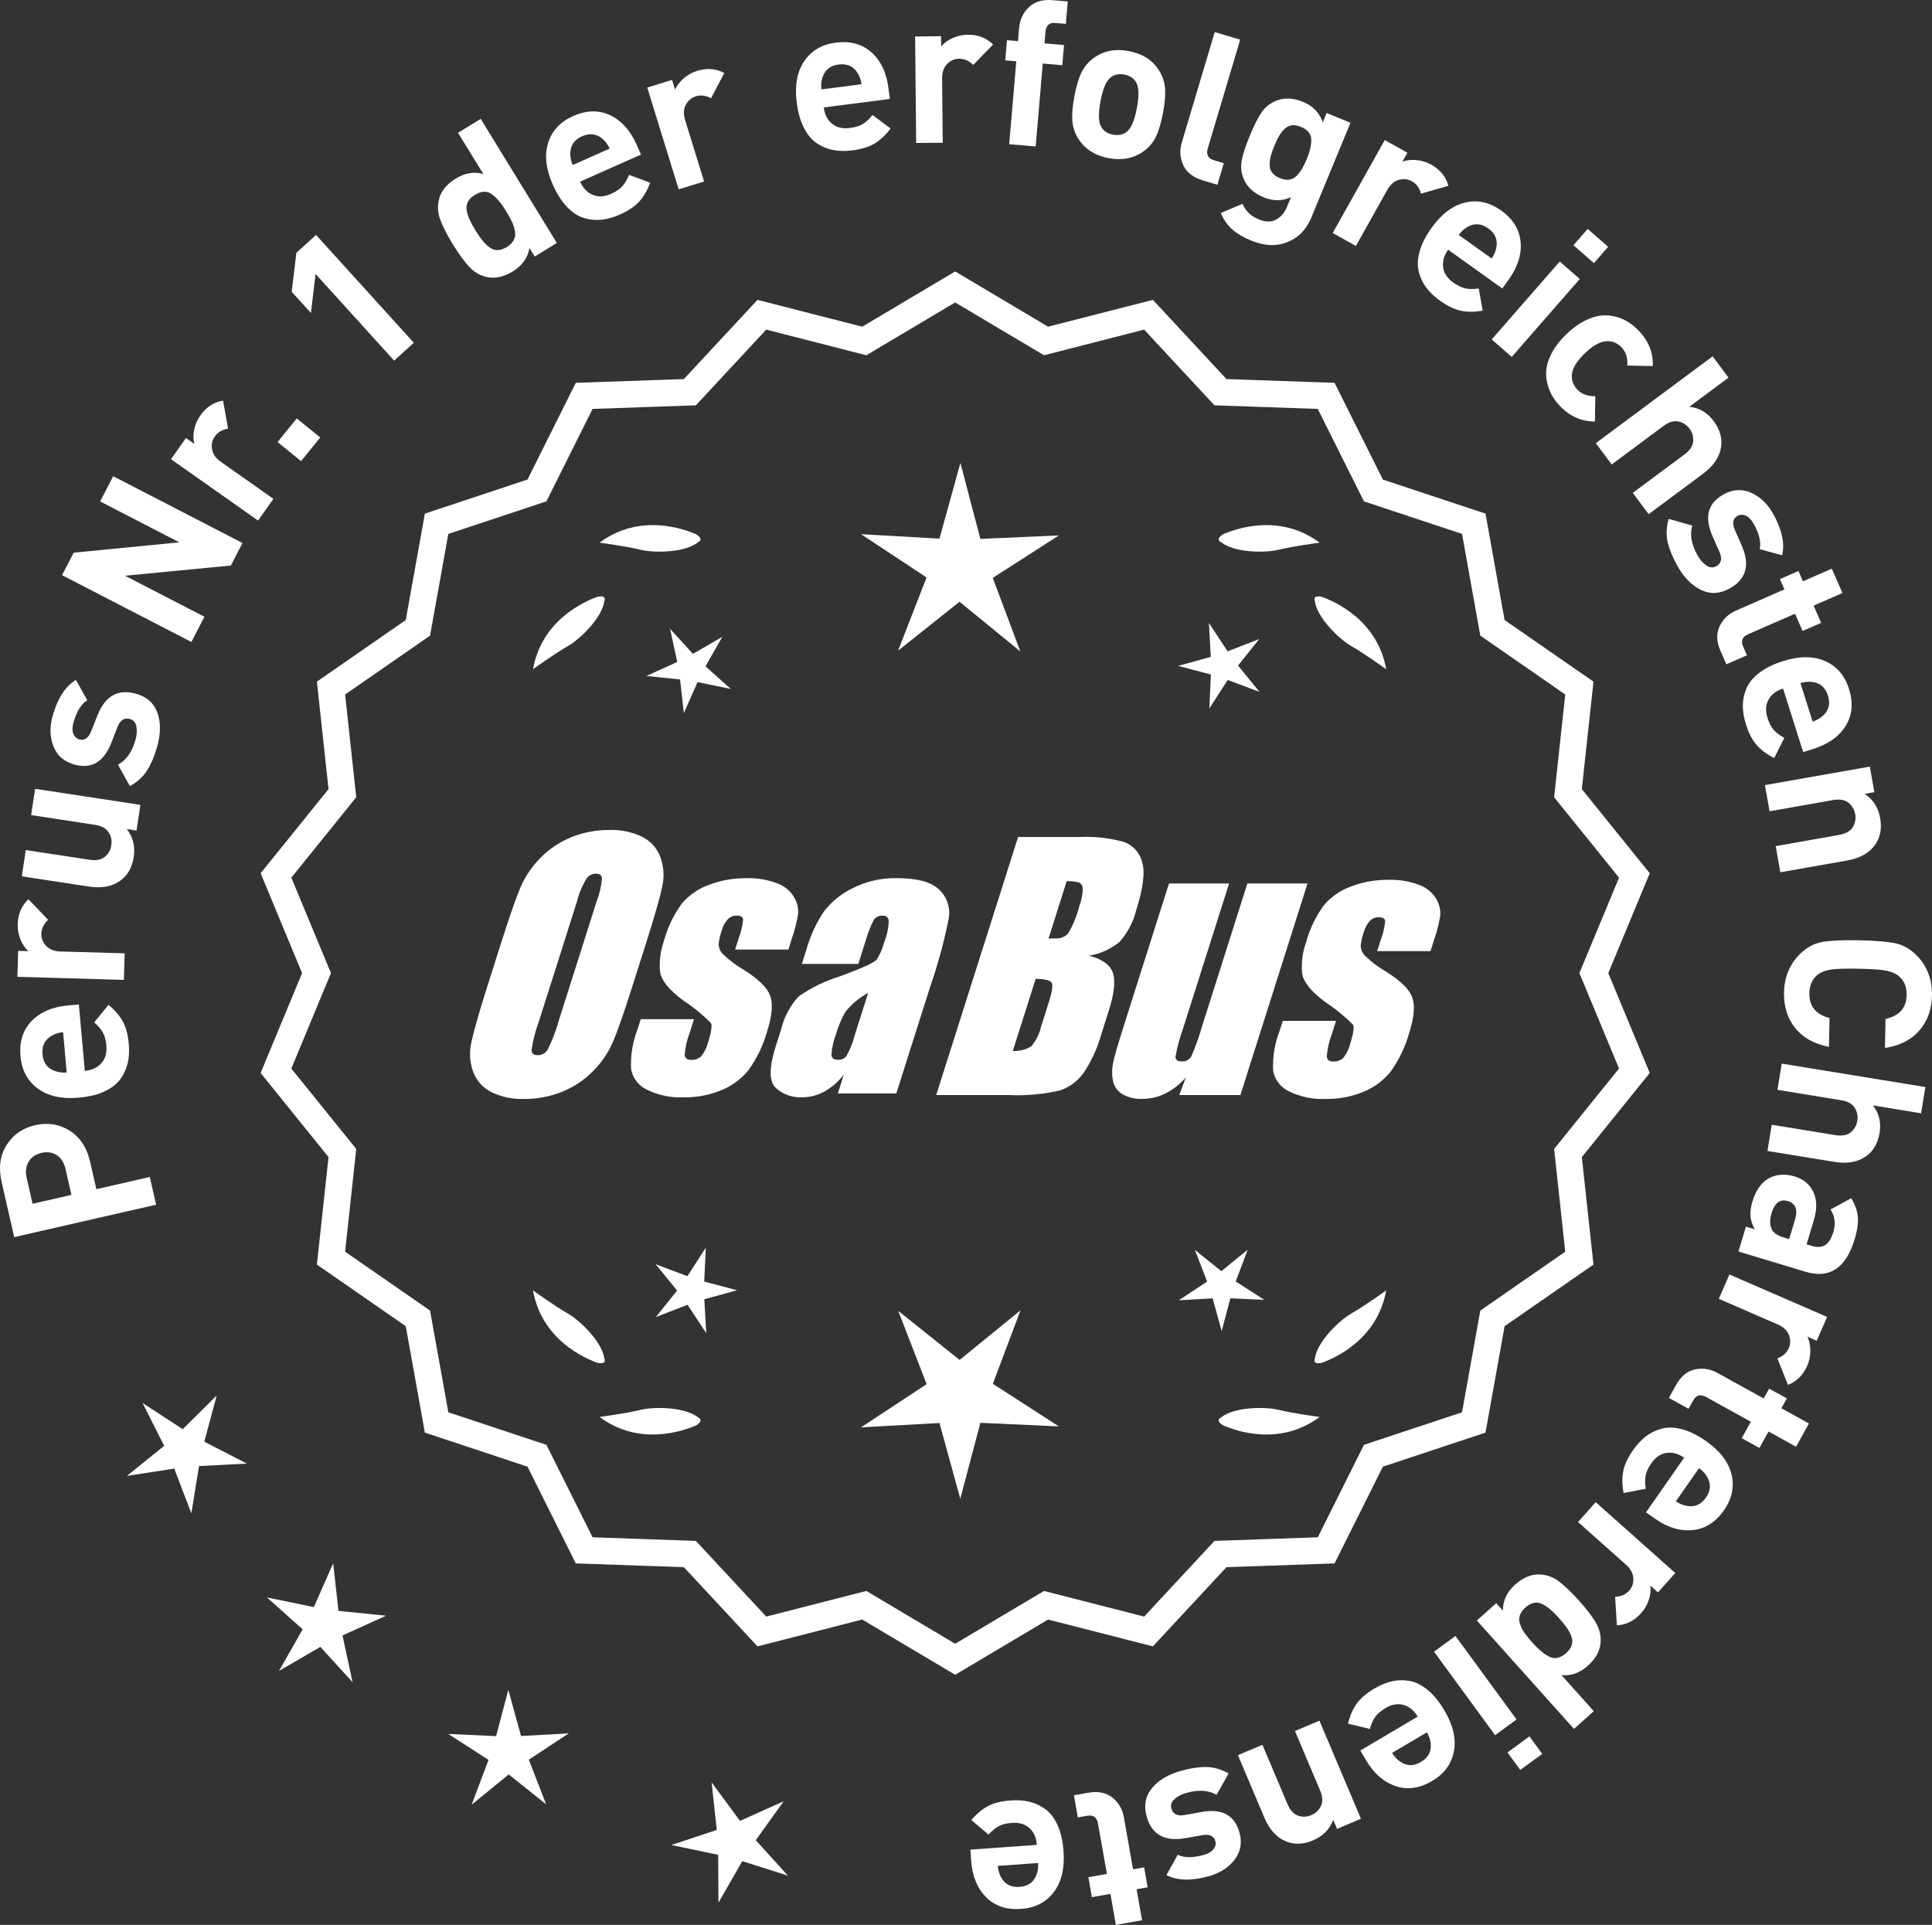
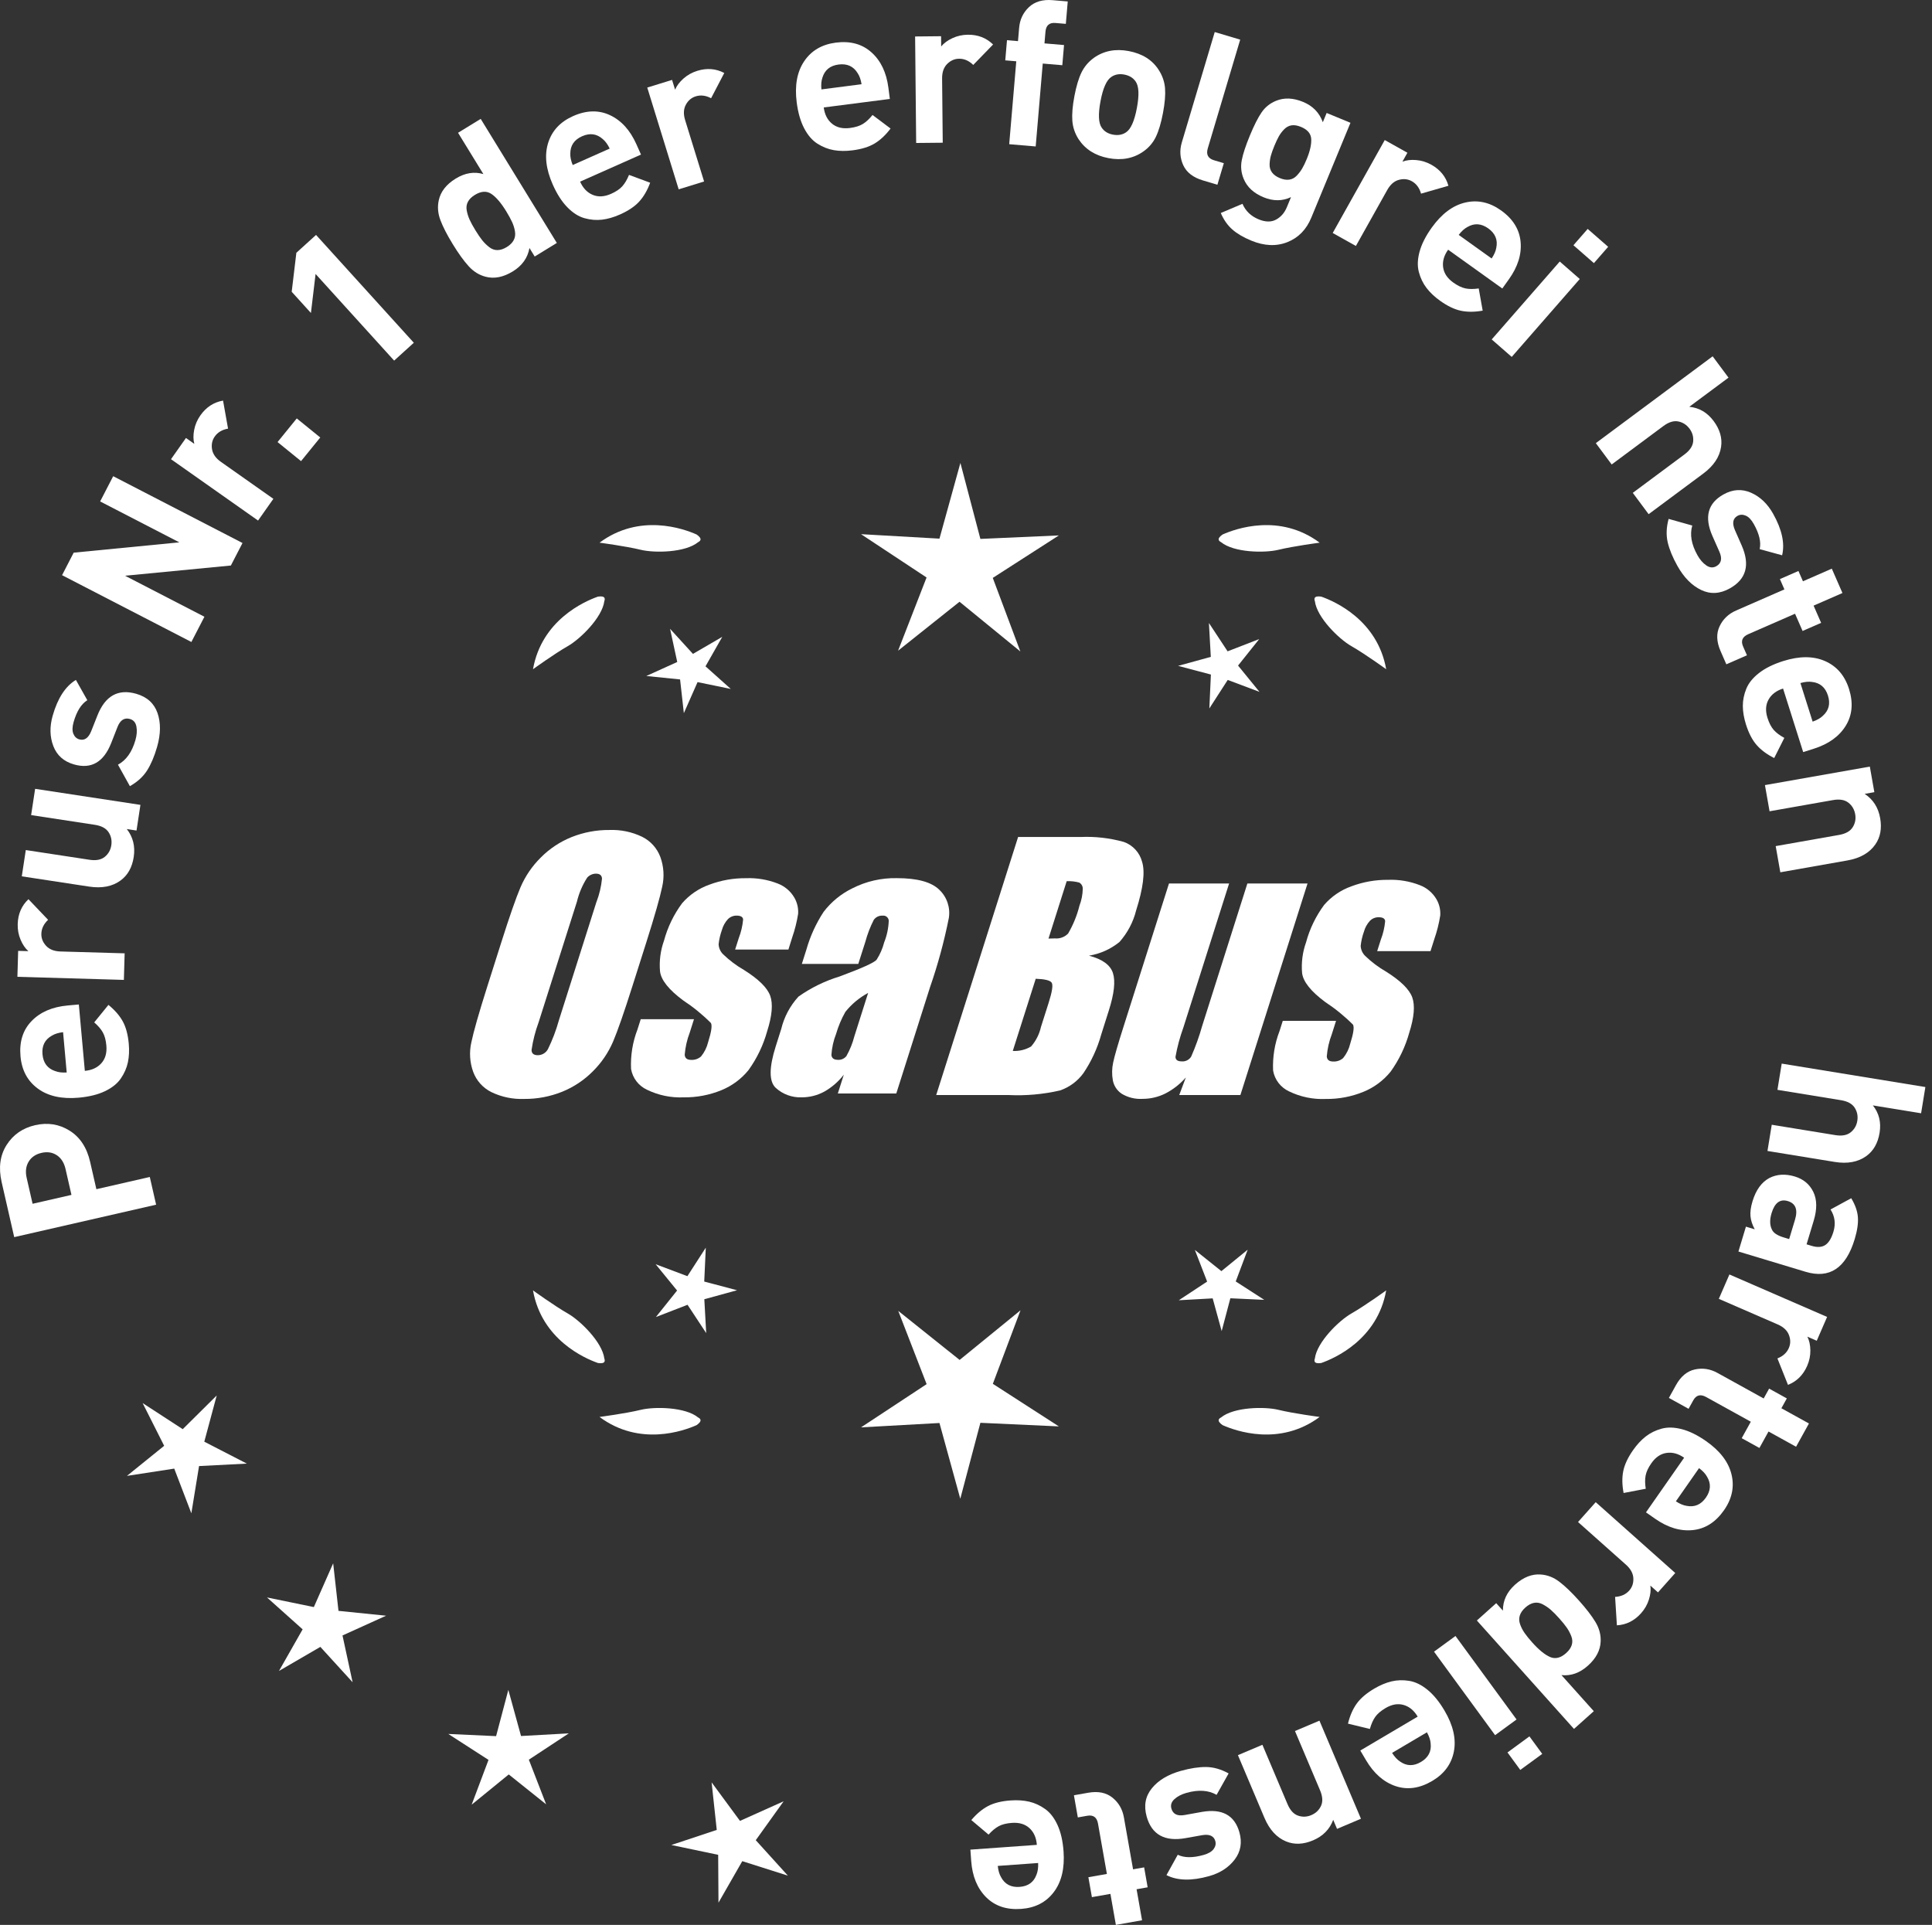
<svg xmlns="http://www.w3.org/2000/svg" id="Layer_2" data-name="Layer 2" viewBox="0 0 302.409 301.301">
  <rect x="0" y="0" width="302.409" height="301.301" fill="#333333" stroke="none" />
  <defs>
    <style>
      .cls-1 {
        stroke: #fff;
        stroke-miterlimit: 10;
        stroke-width: 1.078px;
      }

      .cls-1, .cls-2 {
        fill: #fff;
      }
    </style>
  </defs>
  <g id="Layer_1-2" data-name="Layer 1">
    <g>
      <g>
        <polygon class="cls-2" points="33.922 218.435 28.603 223.708 22.325 219.623 25.696 226.312 19.871 231.02 27.274 229.881 29.952 236.876 31.156 229.483 38.636 229.098 31.977 225.668 33.922 218.435" />
        <polygon class="cls-2" points="52.982 252.148 52.15 244.704 49.125 251.556 41.788 250.047 47.37 255.041 43.668 261.553 50.143 257.787 55.192 263.321 53.611 255.999 60.433 252.907 52.982 252.148" />
        <polygon class="cls-2" points="81.555 271.739 79.568 264.516 77.653 271.758 70.17 271.416 76.465 275.475 73.827 282.486 79.633 277.753 85.485 282.429 82.778 275.444 89.034 271.323 81.555 271.739" />
        <polygon class="cls-2" points="118.297 288.045 122.661 281.957 115.827 285.024 111.386 278.992 112.191 286.439 105.082 288.799 112.413 290.335 112.462 297.825 116.187 291.327 123.325 293.596 118.297 288.045" />
      </g>
-       <path class="cls-1" d="M149.511,261.528l-14.465-8.599-16.302,4.175-11.457-12.326-16.818-.586-7.52-15.055-15.972-5.301-2.974-16.563-13.831-9.586,1.813-16.73-10.57-13.094,6.453-15.542-6.453-15.542,10.57-13.094-1.813-16.73,13.831-9.586,2.974-16.563,15.972-5.301,7.52-15.055,16.818-.586,11.457-12.326,16.302,4.175,14.465-8.599,14.465,8.599,16.302-4.175,11.457,12.326,16.818.586,7.52,15.055,15.972,5.301,2.974,16.563,13.831,9.586-1.813,16.73,10.57,13.094-6.453,15.542,6.453,15.542-10.57,13.094,1.813,16.73-13.831,9.586-2.974,16.563-15.972,5.301-7.52,15.055-16.818.586-11.457,12.326-16.302-4.175-14.465,8.599ZM135.523,249.609l13.988,8.315,13.988-8.315,15.764,4.038,11.079-11.92,16.263-.567,7.272-14.558,15.445-5.126,2.876-16.017,13.375-9.27-1.753-16.179,10.222-12.662-6.24-15.029,6.24-15.029-10.222-12.662,1.753-16.178-13.375-9.27-2.876-16.017-15.445-5.126-7.272-14.558-16.263-.567-11.079-11.92-15.764,4.038-13.988-8.316-13.988,8.316-15.764-4.038-11.079,11.92-16.263.567-7.272,14.558-15.445,5.126-2.876,16.017-13.375,9.27,1.753,16.178-10.222,12.662,6.24,15.029-6.24,15.029,10.222,12.662-1.753,16.179,13.375,9.27,2.876,16.017,15.445,5.126,7.272,14.558,16.263.567,11.079,11.92,15.764-4.038Z" />
      <g>
        <polygon class="cls-2" points="110.231 200.602 110.475 195.297 107.596 199.76 102.625 197.89 105.981 202.006 102.665 206.156 107.618 204.237 110.54 208.672 110.245 203.369 115.366 201.961 110.231 200.602" />
        <polygon class="cls-2" points="159.737 205.101 150.206 212.87 140.599 205.194 145.042 216.66 134.774 223.425 147.051 222.743 150.311 234.599 153.457 222.711 165.74 223.274 155.406 216.61 159.737 205.101" />
        <polygon class="cls-2" points="193.425 200.585 195.296 195.614 191.179 198.97 187.029 195.654 188.948 200.607 184.513 203.528 189.816 203.234 191.224 208.355 192.583 203.22 197.888 203.463 193.425 200.585" />
      </g>
      <g>
        <path class="cls-2" d="M191.126,221.878c-.197.099-.32.215-.359.348-.001.002-.003.003-.005.005.001 0.0.002.001.003.001-.063.227.115.505.606.846,2.043.909,8.925,3.375,15.191-1.283,0,0-4.07-.534-6.459-1.115-2.166-.527-6.98-.443-8.977,1.198Z" />
        <path class="cls-2" d="M205.789,213.145c0.0.002-0.0.004-0.0.007.001-0.0.002-.001.003-.001.11.208.43.288,1.022.199,2.109-.742,8.805-3.676,10.161-11.365,0,0-3.325,2.407-5.461,3.625-1.936,1.104-5.378,4.471-5.703,7.036-.075.207-.085.376-.022.5Z" />
      </g>
      <g>
        <path class="cls-2" d="M109.279,221.878c.197.099.32.215.359.348.001.002.003.003.005.005-.001 0-.002.001-.003.001.063.227-.115.505-.606.846-2.043.909-8.925,3.375-15.191-1.283,0,0,4.07-.534,6.459-1.115,2.166-.527,6.98-.443,8.977,1.198Z" />
        <path class="cls-2" d="M94.615,213.145c-0.0.002 0.0.004 0.0.007-.001-0-.002-.001-.003-.001-.11.208-.43.288-1.022.199-2.109-.742-8.805-3.676-10.161-11.365,0,0,3.325,2.407,5.461,3.625,1.936,1.104,5.378,4.471,5.703,7.036.075.207.085.376.022.5Z" />
      </g>
      <g>
        <path class="cls-2" d="M109.279,84.862c.197-.099.32-.215.359-.348.001-.002.003-.003.005-.005-.001-0-.002-.001-.003-.001.063-.227-.115-.505-.606-.846-2.043-.909-8.925-3.375-15.191,1.283,0,0,4.07.534,6.459,1.115,2.166.527,6.98.443,8.977-1.198Z" />
        <path class="cls-2" d="M94.615,93.595c-0-.002 0-.004 0-.007-.001 0-.002.001-.003.001-.11-.208-.43-.288-1.022-.199-2.109.742-8.805,3.676-10.161,11.365,0,0,3.325-2.407,5.461-3.625,1.936-1.104,5.378-4.471,5.703-7.036.075-.207.085-.376.022-.5Z" />
      </g>
      <g>
        <path class="cls-2" d="M191.126,84.862c-.197-.099-.32-.215-.359-.348-.001-.002-.003-.003-.005-.005.001-0.0.002-.001.003-.001-.063-.227.115-.505.606-.846,2.043-.909,8.925-3.375,15.191,1.283,0,0-4.07.534-6.459,1.115-2.166.527-6.98.443-8.977-1.198Z" />
        <path class="cls-2" d="M205.789,93.595c0-.002-0-.004-0-.007.001 0.0.002.001.003.001.11-.208.43-.288,1.022-.199,2.109.742,8.805,3.676,10.161,11.365,0,0-3.325-2.407-5.461-3.625-1.936-1.104-5.378-4.471-5.703-7.036-.075-.207-.085-.376-.022-.5Z" />
      </g>
      <g id="Group_4" data-name="Group 4">
        <g id="Group_1" data-name="Group 1">
          <path id="Path_1" data-name="Path 1" class="cls-2" d="M98.969,154.422c-1.287,4.058-2.289,6.932-3.006,8.623-.743,1.73-1.811,3.301-3.145,4.628-1.374,1.392-3.018,2.488-4.831,3.221-1.89.759-3.911,1.14-5.947,1.123-1.762.067-3.514-.296-5.104-1.059-1.333-.652-2.362-1.794-2.872-3.188-.534-1.48-.633-3.081-.285-4.615.343-1.661,1.174-4.572,2.493-8.734l2.193-6.911c1.287-4.058,2.289-6.932,3.006-8.623.743-1.73,1.811-3.301,3.145-4.628,1.374-1.392,3.018-2.488,4.831-3.221,1.89-.757,3.911-1.138,5.947-1.12,1.762-.067,3.514.296,5.104,1.059,1.332.654,2.36,1.796,2.872,3.189.534,1.48.633,3.082.285,4.616-.343,1.661-1.173,4.571-2.492,8.731l-2.194,6.909ZM93.378,141.147c.442-1.159.728-2.373.849-3.608-.025-.526-.342-.786-.951-.786-.528.006-1.028.236-1.375.634-.738,1.153-1.278,2.422-1.598,3.754l-5.99,18.863c-.521,1.405-.892,2.861-1.11,4.343,0,.552.337.824.98.824.663-.002,1.272-.367,1.586-.951.708-1.449,1.281-2.96,1.712-4.514l5.891-18.565.005.005Z" />
          <path id="Path_2" data-name="Path 2" class="cls-2" d="M123.405,148.629h-8.337l.571-1.795c.36-.932.588-1.91.678-2.904-.032-.406-.374-.609-1.027-.609-.511-.005-1.002.199-1.36.563-.44.48-.76,1.059-.932,1.687-.261.721-.434,1.471-.516,2.234.027.588.273,1.145.692,1.559.987.957,2.09,1.787,3.283,2.47,2.283,1.433,3.65,2.78,4.102,4.039.45,1.262.298,3.1-.469,5.516-.606,2.188-1.593,4.253-2.916,6.099-1.134,1.403-2.607,2.494-4.28,3.17-1.866.76-3.866,1.137-5.881,1.11-1.989.089-3.969-.323-5.758-1.198-1.308-.611-2.234-1.824-2.479-3.246-.096-2.11.247-4.217,1.008-6.188l.507-1.598h8.334l-.665,2.097c-.426,1.113-.691,2.281-.786,3.469.038.533.375.799.995.799.573.035,1.136-.159,1.566-.539.535-.66.914-1.431,1.11-2.258.501-1.579.646-2.568.436-2.968-1.324-1.328-2.782-2.516-4.35-3.545-2.238-1.661-3.445-3.17-3.62-4.527-.144-1.635.068-3.281.622-4.825.569-2.111,1.53-4.096,2.831-5.852,1.142-1.318,2.605-2.319,4.247-2.904,1.841-.694,3.795-1.04,5.763-1.02,1.695-.065,3.385.22,4.965.837,1.093.416,2.01,1.195,2.597,2.206.446.77.652,1.655.589,2.543-.197,1.246-.505,2.473-.919,3.665l-.603,1.927v-.013Z" />
          <path id="Path_3" data-name="Path 3" class="cls-2" d="M134.343,150.881h-8.832l.704-2.219c.594-2.102,1.506-4.101,2.703-5.929,1.19-1.558,2.727-2.818,4.489-3.678,2.159-1.102,4.557-1.651,6.981-1.598,3.183,0,5.391.602,6.626,1.807,1.207,1.138,1.77,2.801,1.503,4.439-.732,3.678-1.717,7.301-2.948,10.842l-5.275,16.619h-9.151l.939-2.948c-.833,1.085-1.877,1.991-3.069,2.663-1.084.587-2.299.892-3.532.888-1.495.057-2.952-.476-4.058-1.483-1.059-.989-1.059-3.155,0-6.499l.863-2.723c.457-1.89,1.387-3.633,2.701-5.066,1.961-1.384,4.13-2.445,6.425-3.145,3.5-1.3,5.432-2.171,5.795-2.614.543-.846.947-1.772,1.198-2.745.429-1.076.669-2.218.71-3.376-.029-.466-.43-.82-.895-.792-.018.001-.037.003-.055.005-.549-.041-1.079.21-1.395.66-.559,1.094-1.001,2.244-1.319,3.43l-1.105,3.462ZM135.888,155.42c-1.375.739-2.587,1.749-3.563,2.968-.617,1.087-1.105,2.242-1.452,3.442-.417,1.06-.665,2.179-.735,3.316.057.494.387.748,1.008.748.515.039,1.016-.18,1.337-.584.548-.968.966-2.005,1.243-3.082l2.162-6.809Z" />
        </g>
        <g id="Group_3" data-name="Group 3">
          <path id="Path_7" data-name="Path 7" class="cls-2" d="M159.351,131.015h9.778c2.286-.102,4.574.159,6.778.773,1.417.502,2.491,1.676,2.866,3.132.482,1.573.169,4.102-.939,7.589-.458,1.832-1.352,3.527-2.606,4.939-1.376,1.117-3.019,1.855-4.768,2.143,2.092.552,3.341,1.458,3.747,2.732s.191,3.227-.647,5.852l-1.186,3.747c-.599,2.16-1.543,4.209-2.797,6.068-.911,1.247-2.181,2.187-3.64,2.694-2.64.61-5.352.853-8.059.723h-11.338l12.82-40.394h-.012ZM162.121,153.199l-3.594,11.305c1.003.055,2-.187,2.866-.697.763-.878,1.295-1.933,1.548-3.069l1.198-3.766c.552-1.731.712-2.779.481-3.145-.229-.368-1.059-.571-2.505-.622l.005-.007ZM166.965,137.93l-2.847,8.985c.425-.019.755-.025.989-.025.773.074,1.538-.207,2.08-.762.796-1.36,1.394-2.827,1.775-4.356.325-.849.501-1.747.519-2.656.007-.396-.201-.766-.545-.964-.638-.177-1.299-.25-1.96-.218l-.012-.003Z" />
          <path id="Path_8" data-name="Path 8" class="cls-2" d="M204.66,138.301l-10.506,33.107h-9.574l1.034-2.752c-.9,1.034-1.989,1.886-3.208,2.511-1.107.552-2.327.839-3.563.837-1.145.071-2.284-.208-3.267-.799-.732-.487-1.233-1.252-1.389-2.118-.163-.914-.146-1.851.051-2.759.197-.957.742-2.86,1.649-5.7l7.089-22.332h9.409l-7.152,22.528c-.542,1.492-.956,3.028-1.236,4.59,0,.481.317.723.97.723.596.053,1.171-.237,1.483-.748.687-1.562,1.264-3.17,1.725-4.812l7.07-22.28h9.409l.005.004Z" />
          <path id="Path_9" data-name="Path 9" class="cls-2" d="M223.902,148.883h-8.338l.571-1.795c.36-.932.588-1.91.678-2.904-.032-.406-.374-.609-1.027-.609-.511-.004-1.001.199-1.359.563-.44.48-.76,1.059-.932,1.687-.26.721-.432,1.47-.514,2.231.027.588.273,1.145.692,1.559.986.958,2.089,1.788,3.281,2.472,2.283,1.433,3.65,2.78,4.102,4.039.45,1.262.298,3.1-.469,5.516-.606,2.188-1.593,4.253-2.916,6.099-1.134,1.403-2.607,2.494-4.28,3.17-1.866.76-3.866,1.137-5.881,1.11-1.989.089-3.969-.323-5.758-1.198-1.308-.611-2.234-1.824-2.479-3.246-.096-2.11.247-4.217,1.008-6.188l.507-1.598h8.338l-.665,2.099c-.426,1.113-.691,2.281-.786,3.469.038.533.375.799.995.799.573.035,1.136-.159,1.566-.539.535-.66.914-1.431,1.11-2.258.501-1.579.646-2.568.436-2.968-1.324-1.328-2.782-2.516-4.35-3.545-2.238-1.661-3.445-3.17-3.62-4.527-.144-1.635.068-3.281.622-4.825.569-2.111,1.53-4.096,2.831-5.852,1.142-1.318,2.605-2.319,4.247-2.904,1.841-.694,3.795-1.04,5.763-1.02,1.695-.065,3.385.22,4.965.837,1.096.414,2.016,1.194,2.606,2.206.446.77.652,1.655.589,2.543-.197,1.246-.505,2.473-.919,3.665l-.609,1.921-.007-.009Z" />
        </g>
      </g>
      <g>
        <path class="cls-2" d="M1.029,179.23c1.03-1.624,2.522-2.66,4.477-3.107,1.955-.447,3.75-.162,5.382.854,1.634,1.017,2.706,2.647,3.22,4.894l.977,4.273,8.361-1.911.991,4.337-22.213,5.077-1.967-8.61c-.514-2.246-.256-4.182.772-5.807ZM8.895,180.83c-.684-.456-1.483-.58-2.398-.371s-1.587.67-2.015,1.38c-.429.711-.531,1.556-.308,2.532l.927,4.056,6.083-1.391-.927-4.056c-.223-.977-.677-1.694-1.362-2.15Z" />
        <path class="cls-2" d="M12.341,157.23l.938,10.39c1.104-.099,1.968-.498,2.591-1.197.623-.698.882-1.622.777-2.769-.074-.85-.261-1.535-.554-2.055-.292-.52-.741-1.042-1.346-1.565l2.227-2.739c.994.811,1.741,1.67,2.241,2.577.499.908.812,2.074.941,3.498.096,1.062.049,2.036-.138,2.92-.189.885-.558,1.727-1.106,2.525-.549.8-1.379,1.464-2.487,1.991-1.108.529-2.471.865-4.086,1.012-2.655.238-4.793-.232-6.408-1.415-1.617-1.183-2.523-2.867-2.721-5.056-.206-2.273.373-4.115,1.734-5.522,1.362-1.408,3.243-2.22,5.645-2.437l1.752-.158ZM9.873,161.565c-.721.087-1.305.269-1.751.544-1.101.613-1.592,1.589-1.47,2.928.12,1.338.776,2.211,1.971,2.617.488.192,1.095.266,1.818.222l-.568-6.311Z" />
        <path class="cls-2" d="M4.453,140.752l3.076,3.227c-.681.643-1.032,1.368-1.056,2.179-.021.703.229,1.335.745,1.894.518.56,1.268.854,2.247.882l10.045.291-.12,4.158-16.666-.482.118-4.062,1.6.046c-.5-.44-.909-1.045-1.229-1.812s-.467-1.577-.442-2.43c.047-1.578.606-2.874,1.682-3.89Z" />
        <path class="cls-2" d="M21.981,125.985l-.612,4.018-1.519-.231c.975,1.249,1.335,2.707,1.082,4.373-.248,1.624-.931,2.848-2.05,3.669-1.287.948-2.933,1.269-4.937.964l-10.534-1.605.626-4.113,9.966,1.519c1.032.158,1.834.005,2.4-.459s.906-1.064,1.02-1.804c.115-.759-.027-1.444-.432-2.057-.403-.611-1.121-.996-2.154-1.153l-9.965-1.519.626-4.112,16.482,2.512Z" />
        <path class="cls-2" d="M21.311,108.595c1.702.488,2.817,1.495,3.346,3.021.528,1.528.507,3.286-.062,5.275-.423,1.477-.941,2.704-1.555,3.683s-1.516,1.808-2.708,2.486l-1.867-3.363c1.288-.697,2.198-1.979,2.731-3.845.224-.779.276-1.486.158-2.119s-.454-1.028-1.009-1.188c-.882-.252-1.535.172-1.962,1.27l-.985,2.514c-1.188,2.988-3.125,4.098-5.812,3.329-1.6-.458-2.679-1.416-3.238-2.874-.559-1.459-.592-3.049-.098-4.771.78-2.728,1.991-4.59,3.629-5.585l1.788,3.175c-.947.594-1.662,1.732-2.143,3.414-.217.759-.231,1.37-.044,1.835.189.465.499.759.93.882.801.229,1.42-.193,1.86-1.266l.969-2.452c1.217-3.091,3.24-4.23,6.071-3.421Z" />
        <path class="cls-2" d="M37.959,84.996l-1.821,3.525-16.565,1.6,12.424,6.418-2.041,3.951-20.242-10.457,1.82-3.525,16.537-1.613-12.396-6.404,2.042-3.951,20.242,10.457Z" />
        <path class="cls-2" d="M34.913,62.705l.783,4.389c-.92.16-1.615.571-2.082,1.233-.405.575-.547,1.239-.425,1.991.123.752.586,1.41,1.388,1.976l8.213,5.788-2.396,3.4-13.628-9.604,2.342-3.322,1.308.922c-.174-.644-.181-1.373-.023-2.189.157-.815.481-1.572.973-2.27.909-1.29,2.094-2.062,3.549-2.314Z" />
        <path class="cls-2" d="M50.128,68.48l-3.007,3.701-3.676-2.985,3.007-3.701,3.676,2.985Z" />
        <path class="cls-2" d="M64.774,53.652l-3.081,2.794-12.296-13.56-.729,6.104-3.009-3.318.729-6.104,3.081-2.795,15.305,16.879Z" />
        <path class="cls-2" d="M87.159,38.029l-3.465,2.126-.819-1.336c-.277,1.547-1.145,2.766-2.599,3.659-1.491.914-2.907,1.195-4.25.843-1.009-.257-1.896-.802-2.656-1.637-.762-.833-1.596-1.987-2.498-3.46-.893-1.454-1.539-2.71-1.937-3.768-.398-1.057-.483-2.094-.256-3.109.293-1.356,1.177-2.486,2.649-3.391,1.454-.893,2.899-1.128,4.334-.707l-3.966-6.464,3.546-2.176,11.916,19.419ZM79.245,33.086c-.814-1.327-1.593-2.238-2.335-2.734-.743-.496-1.604-.442-2.587.16-.508.312-.87.672-1.083,1.078-.215.406-.276.857-.185,1.352.091.495.24.973.448,1.434.207.461.512,1.019.913,1.673s.763,1.18,1.077,1.573c.317.394.678.747,1.084,1.062s.838.469,1.298.462c.459-.006.942-.165,1.452-.478.508-.312.87-.672,1.083-1.079.215-.405.281-.859.198-1.36-.08-.5-.23-.989-.45-1.469-.219-.479-.523-1.036-.914-1.673Z" />
        <path class="cls-2" d="M100.334,24.196l-9.532,4.238c.45,1.014,1.107,1.702,1.969,2.065.863.364,1.819.312,2.873-.156.779-.346,1.369-.742,1.766-1.188.397-.445.747-1.038,1.048-1.779l3.31,1.225c-.445,1.203-1.017,2.187-1.716,2.952-.698.766-1.701,1.439-3.008,2.021-.974.433-1.91.703-2.808.811-.898.107-1.812.03-2.747-.232-.934-.262-1.83-.832-2.687-1.712-.859-.879-1.617-2.06-2.275-3.541-1.084-2.437-1.326-4.61-.729-6.522.597-1.912,1.9-3.313,3.908-4.206,2.085-.928,4.015-.974,5.786-.14,1.771.836,3.147,2.354,4.127,4.557l.715,1.608ZM95.433,23.257c-.313-.653-.673-1.147-1.078-1.481-.936-.845-2.018-.994-3.246-.448-1.228.547-1.843,1.45-1.841,2.71-.024.524.102,1.123.376,1.794l5.789-2.574Z" />
        <path class="cls-2" d="M113.368,11.423l-2.062,3.952c-.827-.437-1.628-.535-2.402-.296-.672.208-1.19.647-1.552,1.316-.363.671-.399,1.475-.109,2.412l2.966,9.601-3.976,1.228-4.92-15.93,3.883-1.199.473,1.529c.257-.615.696-1.197,1.318-1.747.623-.55,1.343-.951,2.158-1.203,1.508-.466,2.915-.353,4.223.337Z" />
        <path class="cls-2" d="M139.284,15.487l-10.347,1.333c.144,1.101.574,1.948,1.296,2.543.724.596,1.655.819,2.798.672.846-.108,1.523-.319,2.032-.633.507-.312,1.011-.78,1.512-1.404l2.822,2.12c-.771,1.024-1.602,1.804-2.489,2.338-.889.534-2.042.892-3.459,1.075-1.059.136-2.033.127-2.924-.027-.891-.153-1.746-.489-2.566-1.008-.819-.518-1.515-1.321-2.084-2.409-.571-1.088-.959-2.436-1.167-4.044-.341-2.645.049-4.798,1.168-6.458,1.119-1.661,2.769-2.632,4.948-2.913,2.265-.292,4.126.216,5.584,1.523,1.459,1.307,2.344,3.155,2.651,5.546l.225,1.746ZM134.857,13.185c-.114-.716-.316-1.292-.61-1.728-.653-1.077-1.647-1.53-2.981-1.358-1.332.172-2.18.861-2.54,2.07-.173.495-.223,1.104-.151,1.826l6.283-.811Z" />
        <path class="cls-2" d="M155.443,6.966l-3.104,3.199c-.668-.655-1.406-.979-2.218-.971-.704.007-1.325.28-1.864.818-.538.539-.803,1.299-.793,2.28l.099,10.047-4.159.041-.165-16.671,4.064-.04.016,1.6c.421-.516,1.01-.948,1.764-1.297.753-.349,1.558-.527,2.41-.536,1.579-.016,2.896.495,3.951,1.529Z" />
        <path class="cls-2" d="M166.28,10.208l-3.062-.261-1.105,12.977-4.146-.353,1.106-12.978-1.723-.146.27-3.156,1.723.146.177-2.072c.11-1.297.619-2.377,1.528-3.242.909-.864,2.149-1.229,3.723-1.096l2.359.201-.299,3.507-1.626-.138c-.957-.082-1.479.377-1.562,1.376l-.155,1.817,3.061.261-.269,3.156Z" />
        <path class="cls-2" d="M182.04,17.669c-.297,1.572-.668,2.82-1.113,3.746-.447.925-1.096,1.688-1.946,2.286-1.554,1.097-3.379,1.446-5.475,1.051-2.075-.392-3.636-1.381-4.683-2.969-.569-.889-.894-1.846-.973-2.87-.077-1.024.029-2.312.322-3.863.294-1.551.662-2.784,1.105-3.699.444-.914,1.095-1.682,1.949-2.302,1.553-1.096,3.368-1.448,5.442-1.057,2.14.403,3.71,1.396,4.715,2.975.569.889.896,1.841.976,2.854.079,1.014-.027,2.296-.32,3.848ZM177.952,16.897c.384-2.033.319-3.413-.195-4.14-.392-.573-.984-.936-1.781-1.086-.774-.146-1.45-.023-2.022.367-.744.489-1.308,1.751-1.692,3.784-.387,2.055-.324,3.444.19,4.171.391.574.974.934,1.75,1.08.797.15,1.481.03,2.054-.361.743-.489,1.311-1.761,1.697-3.815Z" />
        <path class="cls-2" d="M190.557,28.919l-2.27-.678c-1.532-.457-2.559-1.253-3.078-2.387-.518-1.135-.592-2.325-.219-3.572l5.148-17.265,3.986,1.189-5.075,17.019c-.287.962.04,1.582.98,1.862l1.533.457-1.007,3.374Z" />
        <path class="cls-2" d="M205.254,34.067c-.773,1.873-2.022,3.151-3.747,3.836-1.727.684-3.614.603-5.664-.244-1.223-.505-2.207-1.085-2.951-1.738-.747-.654-1.349-1.515-1.809-2.581l3.397-1.437c.482,1.122,1.325,1.933,2.529,2.429,1.064.439,1.976.453,2.735.039.76-.413,1.322-1.063,1.688-1.951l.647-1.567c-1.351.643-2.785.65-4.303.023-1.538-.635-2.573-1.593-3.105-2.875-.395-.946-.496-1.918-.305-2.912s.613-2.279,1.266-3.857c.65-1.577,1.257-2.781,1.819-3.61.561-.83,1.314-1.441,2.264-1.836,1.28-.531,2.701-.477,4.259.167,1.519.627,2.546,1.687,3.084,3.178l.599-1.449,3.727,1.539-6.131,14.848ZM204.535,24.908c.514-1.243.748-2.288.707-3.137-.042-.848-.576-1.484-1.602-1.907-.552-.228-1.045-.31-1.474-.245-.431.064-.816.27-1.153.614-.34.345-.618.714-.839,1.107s-.453.887-.697,1.479c-.244.591-.427,1.104-.549,1.539s-.188.891-.202,1.37.113.9.378,1.264c.266.364.674.659,1.227.888.552.228,1.05.307,1.495.236.443-.07.83-.28,1.159-.629s.608-.718.839-1.108c.23-.389.467-.88.711-1.471Z" />
        <path class="cls-2" d="M226.714,29.08l-4.284,1.232c-.253-.9-.734-1.549-1.44-1.944-.615-.345-1.29-.416-2.025-.217-.735.2-1.343.728-1.821,1.584l-4.91,8.767-3.63-2.032,8.146-14.547,3.546,1.985-.781,1.396c.622-.238,1.347-.321,2.175-.249.827.072,1.614.316,2.359.733,1.376.771,2.267,1.869,2.667,3.291Z" />
        <path class="cls-2" d="M235.152,45.159l-8.481-6.073c-.646.902-.907,1.817-.784,2.745s.652,1.727,1.589,2.396c.694.497,1.334.804,1.919.921.585.118,1.272.118,2.064.003l.62,3.475c-1.263.225-2.4.229-3.414.015-1.014-.214-2.102-.737-3.265-1.569-.867-.621-1.574-1.291-2.121-2.011-.548-.72-.946-1.549-1.191-2.486-.248-.938-.21-1.999.114-3.185.323-1.185.958-2.437,1.901-3.755,1.553-2.168,3.304-3.479,5.255-3.932s3.82-.04,5.606,1.239c1.856,1.329,2.873,2.969,3.051,4.919.178,1.951-.435,3.906-1.839,5.866l-1.024,1.432ZM233.48,40.459c.405-.603.647-1.162.73-1.681.255-1.235-.165-2.243-1.257-3.026-1.094-.782-2.184-.854-3.271-.215-.465.244-.917.656-1.355,1.233l5.152,3.688Z" />
        <path class="cls-2" d="M236.624,55.867l-3.133-2.736,10.651-12.194,3.132,2.736-10.65,12.194ZM249.489,41.187l-3.205-2.8,2.231-2.555,3.204,2.8-2.23,2.555Z" />
-         <path class="cls-2" d="M249.644,65.98c-2.098-.001-3.913-.803-5.447-2.404-.487-.509-.901-1.058-1.243-1.646-.342-.589-.604-1.262-.782-2.021-.179-.758-.212-1.532-.097-2.321.115-.79.432-1.647.95-2.571.518-.924,1.247-1.836,2.187-2.736.94-.899,1.883-1.588,2.829-2.065s1.812-.753,2.598-.826,1.559-.008,2.316.197c.757.205,1.418.495,1.983.869.564.375,1.092.816,1.578,1.325,1.55,1.617,2.278,3.459,2.188,5.524l-3.981-.087c.071-1.19-.232-2.141-.911-2.849-.678-.709-1.487-1.028-2.423-.958-.983.084-2.083.709-3.3,1.874-1.233,1.181-1.914,2.26-2.041,3.237-.11.934.173,1.754.853,2.463.678.709,1.614,1.054,2.807,1.034l-.063,3.96Z" />
        <path class="cls-2" d="M258.054,80.485l-2.48-3.339,8.09-6.013c.838-.623,1.293-1.3,1.362-2.029s-.119-1.394-.564-1.993c-.458-.616-1.045-.996-1.765-1.14-.718-.145-1.497.096-2.335.719l-8.09,6.014-2.482-3.339,18.286-13.592,2.482,3.339-6.139,4.562c1.548.151,2.818.896,3.811,2.23.98,1.318,1.368,2.665,1.167,4.037-.232,1.582-1.162,2.978-2.789,4.187l-8.554,6.356Z" />
        <path class="cls-2" d="M270.771,92.096c-1.545.867-3.045.95-4.502.251-1.456-.699-2.69-1.951-3.703-3.755-.751-1.34-1.26-2.572-1.523-3.695-.264-1.124-.218-2.35.14-3.675l3.703,1.041c-.411,1.404-.14,2.953.811,4.646.396.707.86,1.24,1.395,1.602.532.361,1.05.401,1.553.12.8-.449.958-1.212.478-2.287l-1.092-2.47c-1.288-2.946-.713-5.104,1.726-6.472,1.45-.814,2.891-.907,4.32-.278,1.429.629,2.582,1.725,3.459,3.287,1.389,2.475,1.86,4.645,1.413,6.509l-3.512-.964c.244-1.091-.062-2.399-.919-3.925-.386-.688-.811-1.129-1.273-1.321-.463-.193-.891-.18-1.28.039-.726.408-.862,1.145-.41,2.212l1.062,2.414c1.338,3.04.725,5.28-1.843,6.721Z" />
        <path class="cls-2" d="M270.218,103.984l-.91-2.082c-.632-1.446-.684-2.734-.15-3.862.53-1.129,1.391-1.953,2.585-2.475l7.564-3.307-.706-1.612,2.902-1.27.706,1.613,4.516-1.975,1.666,3.812-4.517,1.974,1.18,2.697-2.902,1.269-1.18-2.697-7.33,3.204c-.919.402-1.186,1.042-.802,1.922l.604,1.378-3.226,1.41Z" />
        <path class="cls-2" d="M282.245,117.723l-3.149-9.944c-1.057.334-1.814.91-2.272,1.727s-.512,1.773-.165,2.871c.258.813.586,1.443.983,1.888.398.444.949.857,1.652,1.239l-1.586,3.153c-1.146-.577-2.061-1.256-2.742-2.034-.684-.78-1.241-1.852-1.673-3.214-.321-1.017-.486-1.978-.493-2.882s.173-1.805.537-2.704c.364-.898,1.031-1.725,2.001-2.479.969-.755,2.227-1.377,3.772-1.866,2.542-.805,4.73-.805,6.562.003,1.833.807,3.081,2.258,3.745,4.353.688,2.176.521,4.099-.506,5.766-1.028,1.668-2.691,2.866-4.988,3.594l-1.679.531ZM283.724,112.959c.685-.239,1.215-.541,1.592-.907.944-.836,1.213-1.894.807-3.176-.405-1.281-1.235-1.991-2.487-2.132-.519-.082-1.127-.024-1.824.175l1.913,6.04Z" />
        <path class="cls-2" d="M278.667,136.539l-.723-4.097,9.927-1.752c1.029-.182,1.738-.583,2.127-1.204.39-.621.519-1.299.389-2.034-.134-.757-.49-1.359-1.067-1.811-.577-.45-1.381-.585-2.411-.403l-9.926,1.752-.723-4.097,16.417-2.897.708,4.002-1.514.268c1.323.871,2.132,2.137,2.424,3.796.286,1.618.03,2.995-.765,4.132-.918,1.311-2.374,2.142-4.368,2.493l-10.495,1.853Z" />
-         <path class="cls-2" d="M286.279,163.863c-2.317-.45-4.08-1.435-5.287-2.951-1.208-1.518-1.791-3.364-1.748-5.54.047-2.431.888-4.452,2.518-6.063,1.066-1.025,2.226-1.647,3.478-1.868,1.254-.222,3.17-.307,5.75-.256,2.581.05,4.493.21,5.737.479,1.242.27,2.376.938,3.4,2.004,1.567,1.673,2.329,3.726,2.28,6.157-.042,2.176-.696,3.997-1.964,5.467-1.265,1.469-3.064,2.383-5.397,2.743l.089-4.543c2.164-.471,3.266-1.719,3.306-3.744.024-1.216-.354-2.173-1.129-2.871-.482-.437-1.143-.742-1.981-.919-.84-.177-2.315-.285-4.426-.326-2.112-.042-3.592.01-4.438.153-.845.144-1.518.423-2.017.841-.802.667-1.216,1.608-1.239,2.824-.04,2.048,1.013,3.349,3.156,3.902l-.088,4.511Z" />
        <path class="cls-2" d="M276.656,180.162l.67-4.105,9.948,1.622c1.031.169,1.833.023,2.405-.435.57-.457.918-1.056,1.038-1.792.123-.758-.014-1.444-.41-2.061s-1.111-1.009-2.144-1.177l-9.948-1.622.669-4.105,22.488,3.667-.67,4.105-7.549-1.23c.97,1.217,1.319,2.646,1.052,4.289-.265,1.621-.96,2.837-2.086,3.647-1.298.934-2.947,1.237-4.947.911l-10.517-1.715Z" />
        <path class="cls-2" d="M272.109,195.9l1.175-3.891,1.378.416c-.385-.718-.607-1.403-.666-2.057-.06-.652.046-1.428.317-2.326.537-1.777,1.417-2.994,2.64-3.649,1.184-.602,2.512-.68,3.981-.236,1.348.407,2.313,1.211,2.898,2.413.586,1.201.604,2.7.063,4.498l-1.119,3.707.797.24c.877.265,1.587.223,2.127-.127s.968-1.045,1.281-2.087c.377-1.246.226-2.405-.454-3.479l3.24-1.764c.623,1.035.971,2.025,1.043,2.973.07.945-.098,2.093-.504,3.44-1.369,4.534-3.933,6.234-7.69,5.101l-10.508-3.172ZM279.193,193.693l.857.259.916-3.033c.475-1.573.099-2.544-1.126-2.913-1.205-.364-2.052.261-2.538,1.875-.314,1.041-.297,1.904.054,2.59.224.513.836.92,1.837,1.223Z" />
        <path class="cls-2" d="M279.867,216.773l-1.654-4.139c.87-.344,1.467-.887,1.789-1.63.281-.646.285-1.324.013-2.036-.272-.711-.858-1.263-1.758-1.654l-9.216-4.005,1.659-3.815,15.29,6.646-1.621,3.727-1.467-.638c.3.596.455,1.309.467,2.139.01.831-.154,1.638-.494,2.42-.63,1.448-1.632,2.442-3.008,2.985Z" />
        <path class="cls-2" d="M261.226,218.816l1.099-1.988c.765-1.382,1.755-2.205,2.975-2.47,1.218-.265,2.398-.082,3.536.548l7.225,3.995.853-1.541,2.772,1.533-.852,1.54,4.313,2.385-2.014,3.641-4.312-2.385-1.425,2.576-2.772-1.532,1.424-2.577-7-3.87c-.879-.485-1.55-.308-2.014.532l-.728,1.316-3.08-1.703Z" />
        <path class="cls-2" d="M257.639,236.73l5.973-8.553c-.91-.636-1.828-.887-2.754-.752-.927.133-1.719.673-2.378,1.617-.488.699-.789,1.343-.898,1.93-.111.586-.104,1.274.021,2.064l-3.467.661c-.239-1.26-.258-2.397-.056-3.414.203-1.017.713-2.111,1.531-3.282.61-.875,1.272-1.59,1.985-2.146.714-.556,1.537-.963,2.473-1.221.935-.259,1.997-.232,3.186.077s2.447.929,3.777,1.857c2.186,1.526,3.518,3.263,3.992,5.208.477,1.945.086,3.819-1.173,5.621-1.307,1.871-2.935,2.907-4.883,3.108-1.948.2-3.91-.39-5.887-1.77l-1.443-1.008ZM262.319,235.002c.606.397,1.17.634,1.689.711,1.237.239,2.24-.191,3.01-1.293.77-1.103.829-2.192.178-3.272-.251-.461-.667-.908-1.25-1.341l-3.627,5.195Z" />
        <path class="cls-2" d="M253.086,254.412l-.28-4.449c.933-.055,1.671-.384,2.21-.989.467-.525.683-1.169.646-1.93-.037-.761-.421-1.468-1.153-2.12l-7.506-6.682,2.768-3.107,12.451,11.087-2.703,3.035-1.194-1.064c.099.659.023,1.385-.226,2.178-.248.792-.655,1.508-1.225,2.146-1.049,1.179-2.312,1.811-3.788,1.896Z" />
        <path class="cls-2" d="M231.17,253.657l3.027-2.712,1.046,1.168c-.004-1.571.63-2.926,1.901-4.064,1.303-1.168,2.646-1.698,4.03-1.592,1.039.072,2.008.449,2.906,1.134.899.684,1.925,1.67,3.078,2.957,1.139,1.271,1.998,2.391,2.581,3.359.58.968.85,1.973.807,3.014-.046,1.387-.712,2.657-1.999,3.81-1.271,1.139-2.649,1.63-4.137,1.473l5.061,5.648-3.1,2.776-15.202-16.971ZM239.842,257.102c1.039,1.159,1.968,1.917,2.788,2.272.817.354,1.656.147,2.515-.621.444-.398.735-.817.873-1.255.138-.438.118-.894-.061-1.363-.179-.471-.411-.914-.697-1.33-.287-.416-.687-.91-1.199-1.482-.512-.572-.96-1.023-1.342-1.354-.382-.33-.802-.614-1.256-.851-.456-.236-.909-.311-1.359-.222-.45.088-.898.332-1.343.73s-.736.816-.875,1.255c-.136.438-.119.896.05,1.374.17.478.406.932.706,1.364.302.433.702.926,1.2,1.482Z" />
        <path class="cls-2" d="M224.463,258.537l3.357-2.456,9.56,13.069-3.357,2.456-9.56-13.069ZM235.961,274.31l3.436-2.512,2.003,2.737-3.436,2.513-2.003-2.738Z" />
        <path class="cls-2" d="M212.923,274.011l8.982-5.306c-.564-.956-1.296-1.564-2.194-1.826-.899-.263-1.844-.101-2.835.485-.735.434-1.274.896-1.617,1.383-.344.488-.623,1.117-.836,1.888l-3.43-.835c.305-1.246.761-2.289,1.365-3.13.605-.842,1.524-1.626,2.755-2.353.919-.543,1.816-.918,2.696-1.129.88-.209,1.798-.238,2.756-.085.958.152,1.913.616,2.867,1.392.953.774,1.841,1.86,2.665,3.256,1.357,2.296,1.849,4.428,1.476,6.396-.374,1.968-1.507,3.511-3.399,4.628-1.966,1.161-3.876,1.429-5.732.804-1.855-.626-3.397-1.977-4.623-4.052l-.896-1.516ZM217.898,274.38c.388.613.802,1.062,1.242,1.348,1.026.731,2.119.755,3.275.071,1.157-.684,1.663-1.651,1.519-2.903-.036-.524-.23-1.104-.581-1.738l-5.455,3.223Z" />
        <path class="cls-2" d="M193.769,274.734l3.831-1.621,3.928,9.283c.407.963.957,1.563,1.648,1.805.691.239,1.383.214,2.07-.077.707-.299,1.216-.78,1.525-1.444s.261-1.478-.146-2.439l-3.928-9.284,3.831-1.62,6.496,15.354-3.743,1.583-.598-1.414c-.554,1.484-1.606,2.555-3.159,3.212-1.513.64-2.912.698-4.198.177-1.481-.601-2.617-1.834-3.407-3.7l-4.151-9.813Z" />
        <path class="cls-2" d="M179.484,284.345c-.478-1.705-.203-3.183.819-4.433,1.023-1.251,2.531-2.155,4.523-2.713,1.479-.415,2.796-.617,3.95-.608,1.155.009,2.334.343,3.537,1.003l-1.884,3.353c-1.27-.73-2.838-.834-4.707-.31-.78.219-1.409.544-1.886.977s-.638.927-.482,1.481c.247.883.95,1.218,2.108,1.004l2.658-.479c3.167-.555,5.128.513,5.883,3.204.448,1.603.199,3.023-.75,4.264-.949,1.241-2.285,2.103-4.011,2.587-2.731.765-4.952.711-6.658-.162l1.766-3.187c1.002.494,2.347.506,4.03.034.761-.213,1.289-.522,1.585-.926.297-.405.385-.822.264-1.254-.225-.801-.909-1.108-2.053-.921l-2.596.462c-3.27.584-5.303-.542-6.098-3.377Z" />
        <path class="cls-2" d="M168.096,281.014l2.236-.396c1.555-.273,2.818-.021,3.79.762.973.781,1.572,1.812,1.798,3.094l1.435,8.131,1.733-.306.55,3.12-1.733.306.857,4.853-4.098.724-.855-4.854-2.898.512-.552-3.12,2.899-.512-1.391-7.878c-.175-.987-.733-1.397-1.679-1.23l-1.481.261-.611-3.466Z" />
        <path class="cls-2" d="M151.889,289.524l10.404-.747c-.079-1.107-.462-1.978-1.15-2.612-.687-.636-1.605-.911-2.754-.829-.851.062-1.54.233-2.064.518-.525.283-1.055.723-1.589,1.317l-2.698-2.276c.827-.979,1.701-1.711,2.616-2.193.918-.483,2.089-.775,3.515-.878,1.064-.077,2.037-.013,2.917.19.882.204,1.717.588,2.506,1.152.789.562,1.437,1.404,1.945,2.522s.821,2.486.937,4.104c.191,2.659-.318,4.787-1.53,6.382-1.211,1.596-2.912,2.472-5.105,2.629-2.275.164-4.105-.448-5.489-1.835-1.382-1.388-2.16-3.283-2.333-5.688l-.126-1.756ZM156.178,292.072c.073.721.245,1.308.512,1.76.593,1.112,1.561,1.62,2.9,1.523,1.341-.096,2.226-.737,2.652-1.923.201-.485.286-1.091.255-1.815l-6.319.455Z" />
      </g>
      <g>
        <polygon class="cls-2" points="193.788 104.182 197.103 100.033 192.151 101.952 189.229 97.517 189.523 102.82 184.402 104.228 189.537 105.586 189.294 110.892 192.172 106.429 197.143 108.299 193.788 104.182" />
        <polygon class="cls-2" points="113.055 99.683 108.464 102.353 104.884 98.43 106.005 103.621 101.167 105.813 106.451 106.352 107.041 111.63 109.186 106.771 114.388 107.841 110.43 104.3 113.055 99.683" />
        <polygon class="cls-2" points="153.456 84.355 150.328 72.463 147.05 84.314 134.774 83.614 145.032 90.394 140.573 101.853 150.19 94.192 159.711 101.974 155.396 90.459 165.74 83.81 153.456 84.355" />
      </g>
    </g>
  </g>
</svg>